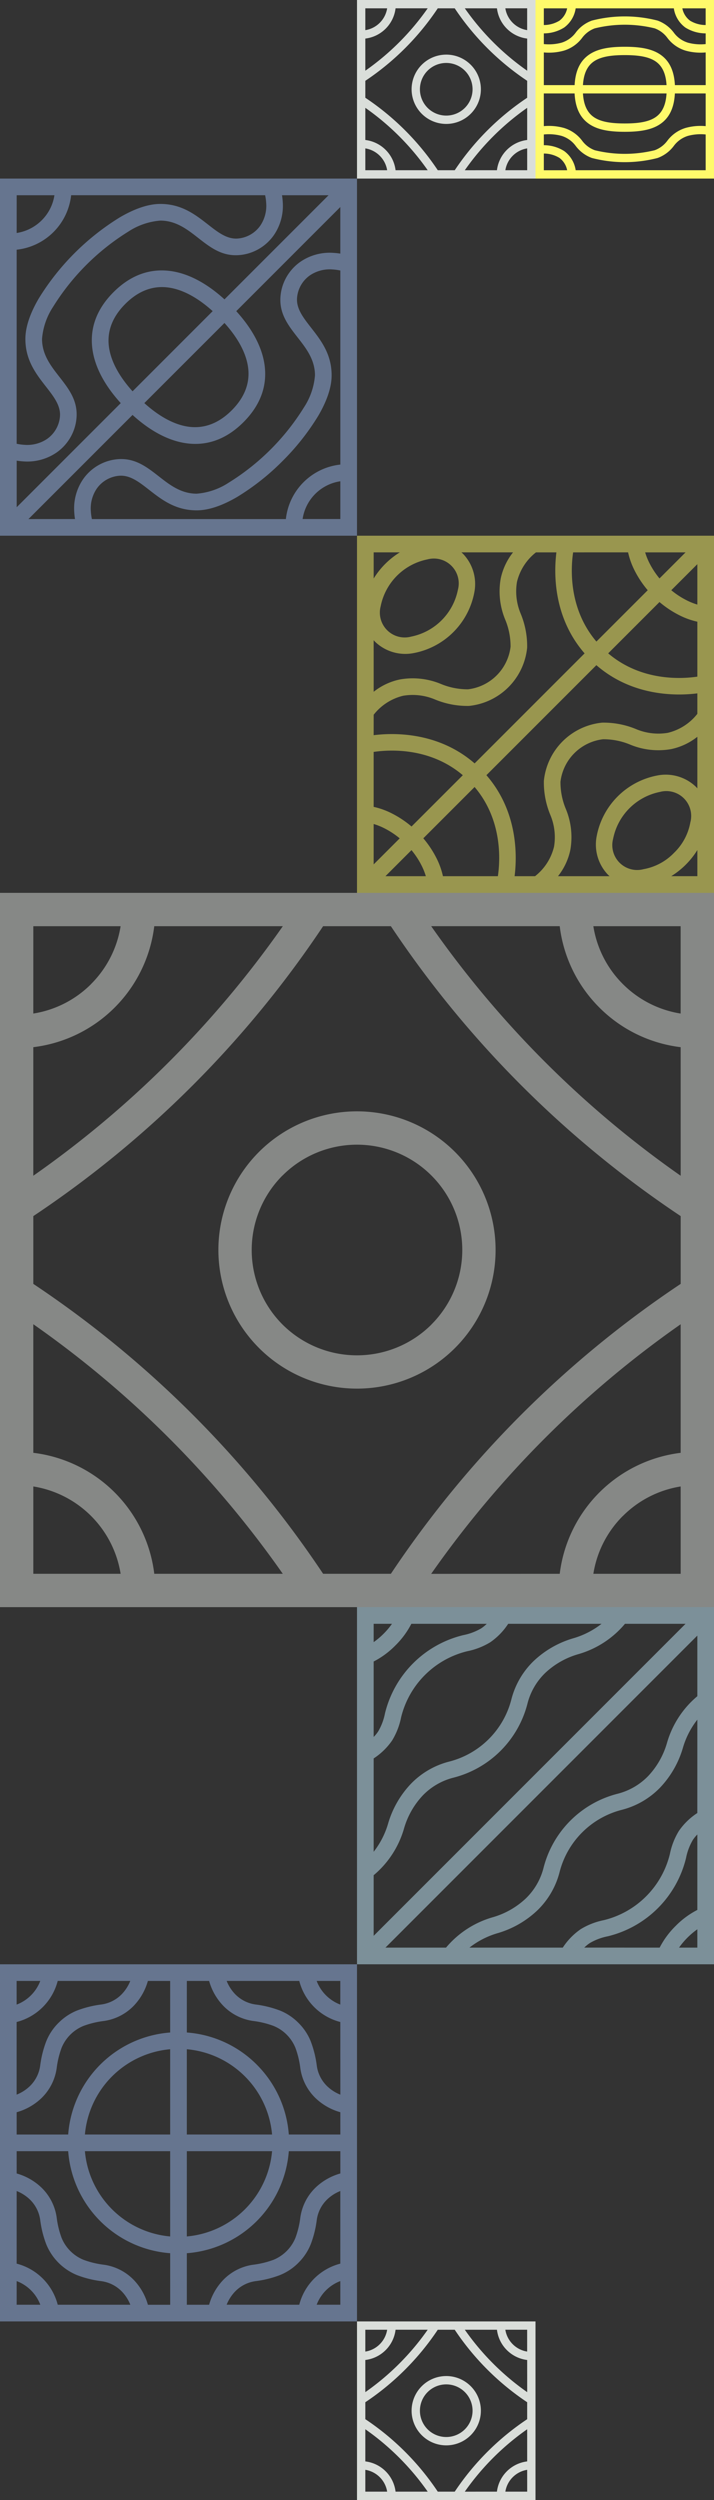
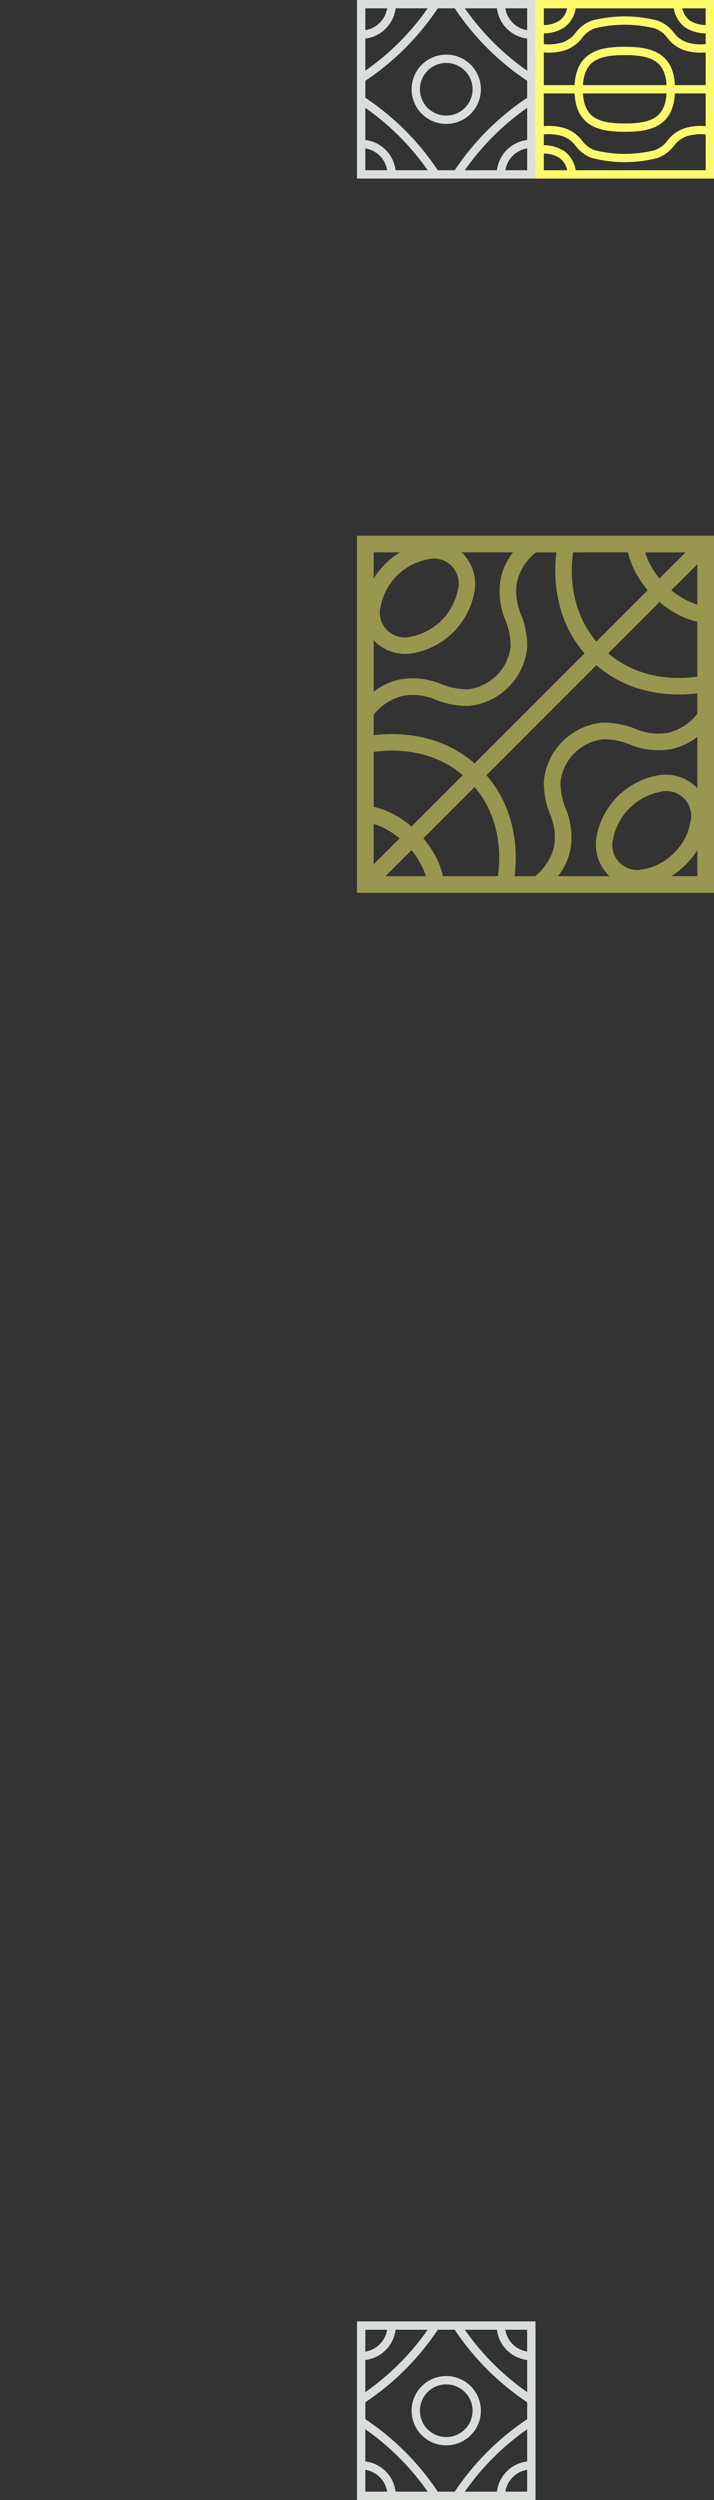
<svg xmlns="http://www.w3.org/2000/svg" width="160" height="560">
  <rect width="100%" height="100%" fill="#333333" stroke="none" />
  <defs>
    <clipPath id="a">
-       <path data-name="長方形 20" transform="translate(191.52 663)" fill="none" d="M0 0h80v80H0z" />
-     </clipPath>
+       </clipPath>
    <clipPath id="b">
-       <path data-name="長方形 21" transform="translate(191.52 423)" fill="none" d="M0 0h160v160H0z" />
-     </clipPath>
+       </clipPath>
    <clipPath id="c">
      <path data-name="長方形 22" transform="translate(271.52 343)" fill="none" d="M0 0h80v80H0z" />
    </clipPath>
    <clipPath id="d">
      <path data-name="長方形 23" transform="translate(191.52 263)" fill="none" d="M0 0h80v80H0z" />
    </clipPath>
    <clipPath id="e">
-       <path data-name="長方形 24" transform="translate(271.52 583)" fill="none" d="M0 0h80v80H0z" />
-     </clipPath>
+       </clipPath>
    <clipPath id="f">
      <path data-name="長方形 110" transform="translate(271.52 223)" fill="none" d="M0 0h40v40H0z" />
    </clipPath>
    <clipPath id="g">
      <path data-name="長方形 119" transform="translate(311.52 223)" fill="none" d="M0 0h40v40H0z" />
    </clipPath>
  </defs>
  <g data-name="グループ 262">
    <g data-name="グループ 51">
      <g data-name="グループ 50">
        <g data-name="グループ 49" clip-path="url(#a)" transform="translate(-191.52 -223)" opacity=".5">
          <path data-name="パス 14" d="M193.387 663h78.133v80h-80v-80zm55.661 22.471a24.7 24.7 0 017.191 15.662h11.548v-4.994a13.166 13.166 0 01-5.512-3.119 11.558 11.558 0 01-3.455-6.742 20.215 20.215 0 00-1.094-4.552 8.926 8.926 0 00-4.933-4.929 20.018 20.018 0 00-4.551-1.1 11.552 11.552 0 01-6.742-3.455 13.162 13.162 0 01-3.12-5.512h-4.993v11.549a24.7 24.7 0 0115.661 7.189m7.191 19.4a24.793 24.793 0 01-22.852 22.852v11.548h4.993a13.166 13.166 0 013.12-5.513 11.551 11.551 0 016.742-3.454 20.13 20.13 0 004.558-1.1 8.991 8.991 0 004.923-4.922 20.151 20.151 0 001.1-4.559 11.552 11.552 0 013.455-6.741 13.16 13.16 0 015.512-3.121v-4.993zm-26.585 22.852a24.789 24.789 0 01-22.854-22.854h-11.546v4.993a13.163 13.163 0 015.513 3.121 11.556 11.556 0 013.454 6.741 20.152 20.152 0 001.1 4.559 8.991 8.991 0 004.923 4.922 20.13 20.13 0 004.558 1.1 11.551 11.551 0 016.742 3.454 13.177 13.177 0 013.12 5.513h4.993zM206.8 701.133a24.784 24.784 0 0122.851-22.851v-11.549h-4.993a13.173 13.173 0 01-3.12 5.512 11.552 11.552 0 01-6.738 3.455 20.127 20.127 0 00-4.558 1.1 8.939 8.939 0 00-4.923 4.923 20.142 20.142 0 00-1.1 4.558 11.562 11.562 0 01-3.454 6.742 13.17 13.17 0 01-5.513 3.119v4.994zm45.69 0a21.06 21.06 0 00-19.106-19.106v19.106zm-22.839-19.106a21.057 21.057 0 00-19.106 19.106h19.106zm-19.106 22.839a21.053 21.053 0 0019.106 19.1v-19.1zm22.839 19.1a21.055 21.055 0 0019.106-19.1h-19.103zm-38.133 6.09a12.811 12.811 0 019.205 9.205h16.27a9.175 9.175 0 00-1.872-2.931 7.874 7.874 0 00-4.6-2.347 23.446 23.446 0 01-5.4-1.33 12.6 12.6 0 01-6.993-6.993 23.541 23.541 0 01-1.331-5.4 7.867 7.867 0 00-2.346-4.6 9.158 9.158 0 00-2.931-1.872zm5.3 9.205q-.148-.4-.337-.782a9.137 9.137 0 00-4.178-4.178 8.65 8.65 0 00-.782-.337v5.3zm58.031 0a12.812 12.812 0 019.2-9.205v-16.27a9.158 9.158 0 00-2.931 1.872 7.874 7.874 0 00-2.347 4.6 23.492 23.492 0 01-1.33 5.4 12.259 12.259 0 01-2.782 4.2v.007a12.254 12.254 0 01-4.211 2.782 23.459 23.459 0 01-5.4 1.33 7.877 7.877 0 00-4.6 2.347 9.158 9.158 0 00-1.872 2.931zm9.2-5.3q-.4.148-.782.337a9.137 9.137 0 00-4.178 4.178q-.189.384-.337.782h5.3zm0-58.032a12.809 12.809 0 01-9.2-9.2h-16.27a9.174 9.174 0 001.872 2.932 7.873 7.873 0 004.6 2.346 23.563 23.563 0 015.4 1.33h.008a12.25 12.25 0 014.2 2.782l.007.008a12.222 12.222 0 012.782 4.2v.008a23.522 23.522 0 011.33 5.4 7.874 7.874 0 002.347 4.6 9.177 9.177 0 002.931 1.872zm-5.3-9.2q.148.4.337.782a9.146 9.146 0 004.178 4.179q.384.188.782.337v-5.3zm-58.031 0a12.793 12.793 0 01-9.205 9.2V692.2a9.177 9.177 0 002.931-1.872 7.87 7.87 0 002.346-4.6 23.572 23.572 0 011.331-5.4 12.256 12.256 0 012.781-4.211h.008a12.259 12.259 0 014.2-2.782 23.55 23.55 0 015.4-1.33 7.873 7.873 0 004.6-2.346 9.191 9.191 0 001.872-2.932zm-9.205 5.3c.265-.1.525-.212.782-.337a9.146 9.146 0 004.178-4.179q.189-.384.337-.782h-5.3z" fill="#99b7ec" fill-rule="evenodd" />
        </g>
      </g>
    </g>
    <g data-name="グループ 54">
      <g data-name="グループ 53">
        <g data-name="グループ 52" clip-path="url(#b)" transform="translate(-191.52 -223)" opacity=".5">
          <path data-name="パス 15" d="M191.521 579.267V423h160v160h-160zm80-107.327a31.048 31.048 0 00-21.962 53.008l.014.016a31.055 31.055 0 1021.947-53.024m16.68 14.378a23.592 23.592 0 00-33.366 0h-.015a23.629 23.629 0 000 33.365l.015.015a23.628 23.628 0 0033.366 0v-.015a23.588 23.588 0 000-33.365m-89.214 62.112a31.071 31.071 0 0127.105 27.1h28.8a227.282 227.282 0 00-55.909-55.906zm19.566 27.1a23.612 23.612 0 00-19.566-19.565v19.565zm-19.566-64.939a234.248 234.248 0 0164.942 64.939h15.185a234.248 234.248 0 0164.941-64.94v-15.183a234.249 234.249 0 01-64.941-64.94h-15.187a234.285 234.285 0 01-64.94 64.941zm117.964 64.942a31.111 31.111 0 0127.1-27.1v-28.8a227.282 227.282 0 00-55.907 55.908zm27.1-19.565a23.537 23.537 0 00-12.949 6.617h-.015a23.5 23.5 0 00-6.6 12.948h19.566zm0-98.4a31 31 0 01-18.215-8.874l-.015-.016a30.994 30.994 0 01-8.872-18.214h-28.803a227.2 227.2 0 0055.909 55.908zm-19.568-27.1a23.506 23.506 0 006.6 12.95l.015.014a23.5 23.5 0 0012.949 6.605v-19.57zm-98.395 0a31.071 31.071 0 01-27.105 27.1v28.8a227.272 227.272 0 0055.918-55.901zm-27.105 19.567a23.494 23.494 0 0012.95-6.6v-.014a23.539 23.539 0 006.616-12.95h-19.562z" fill="#dadeda" fill-rule="evenodd" />
        </g>
      </g>
    </g>
    <g data-name="グループ 57">
      <g data-name="グループ 56">
        <g data-name="グループ 55" clip-path="url(#c)" transform="translate(-191.52 -223)" opacity=".5">
          <path data-name="パス 16" d="M271.52 421.134V343h80v80h-80zm3.733-33.452c4.515-.564 14.456-.776 22.625 6.32l24.644-24.645c-7.1-8.168-6.882-18.111-6.318-22.625h-4.582a11.943 11.943 0 00-4.255 6.622 12.875 12.875 0 00.82 7.076 18.971 18.971 0 011.461 7.645 14.568 14.568 0 01-13.048 13.052 18.961 18.961 0 01-7.645-1.462 12.892 12.892 0 00-7.076-.82 11.944 11.944 0 00-6.622 4.258zm25.265 8.959c7.1 8.17 6.883 18.111 6.319 22.625h4.584a11.939 11.939 0 004.255-6.62 12.882 12.882 0 00-.821-7.076 18.972 18.972 0 01-1.461-7.644 14.567 14.567 0 0113.052-13.053 18.974 18.974 0 017.645 1.461 12.884 12.884 0 007.076.82 11.934 11.934 0 006.62-4.253v-4.586c-4.515.565-14.456.778-22.625-6.317zm2.572 22.625c.526-3.571 1.056-12.588-5.218-19.978l-11.493 11.493a22.451 22.451 0 012.9 4.345 17.066 17.066 0 011.5 4.14zm-7.858-22.618c-7.39-6.275-16.406-5.746-19.979-5.218v12.308a17 17 0 014.141 1.5 22.436 22.436 0 014.345 2.9zm24.719-49.916c-.527 3.574-1.056 12.59 5.217 19.979l11.5-11.5a22.4 22.4 0 01-2.9-4.341 17.1 17.1 0 01-1.5-4.142zm7.857 22.62c7.39 6.273 16.406 5.744 19.979 5.216v-12.306a17.061 17.061 0 01-4.141-1.505 22.474 22.474 0 01-4.342-2.9zm8.285-22.62a14.38 14.38 0 00.994 2.465 18.591 18.591 0 002.22 3.375l5.84-5.84zm5.854 8.48a18.489 18.489 0 003.375 2.22 14.413 14.413 0 002.465.994v-9.053zm-55 64.054a14.355 14.355 0 00-.994-2.464 18.442 18.442 0 00-2.223-3.373l-5.837 5.837zm-5.857-8.476a18.412 18.412 0 00-3.373-2.224 14.443 14.443 0 00-2.464-.993v9.054zm66.7-22.752a14.094 14.094 0 01-5.877 2.762 16.47 16.47 0 01-9.117-.98 15.556 15.556 0 00-6.157-1.228 10.908 10.908 0 00-9.524 9.523 15.571 15.571 0 001.229 6.157 16.464 16.464 0 01.98 9.118 14.091 14.091 0 01-2.762 5.876h11.556a9.931 9.931 0 01-.4-.373 9.774 9.774 0 01-2.493-8.553 17.051 17.051 0 0113.635-13.64 9.768 9.768 0 018.553 2.492q.193.193.374.4zm-5.226 26a12.534 12.534 0 003.656-6.831 5.57 5.57 0 00-6.817-6.816 13.371 13.371 0 00-10.486 10.485 5.57 5.57 0 006.817 6.818 12.539 12.539 0 006.83-3.656m5.226-.63a18 18 0 01-5.856 5.855h5.856zm-72.534-35.448a14.086 14.086 0 015.879-2.763 16.46 16.46 0 019.117.98 15.574 15.574 0 006.157 1.228 10.906 10.906 0 009.524-9.523 15.592 15.592 0 00-1.229-6.157 16.452 16.452 0 01-.98-9.117 14.1 14.1 0 012.763-5.879h-11.562c.137.121.269.246.4.376a9.77 9.77 0 012.493 8.553 17.053 17.053 0 01-13.637 13.642 9.774 9.774 0 01-8.553-2.493 8.793 8.793 0 01-.375-.4zm2.588-28.643a17.877 17.877 0 013.272-2.588h-5.86v5.861a17.807 17.807 0 012.588-3.273m9.47-1.016a13.374 13.374 0 00-10.486 10.486 5.57 5.57 0 006.817 6.817 13.371 13.371 0 0010.485-10.486 5.569 5.569 0 00-6.816-6.817" fill="#fffa6b" fill-rule="evenodd" />
        </g>
      </g>
    </g>
    <g data-name="グループ 60">
      <g data-name="グループ 59">
        <g data-name="グループ 58" clip-path="url(#d)" transform="translate(-191.52 -223)" opacity=".5">
-           <path data-name="パス 17" d="M191.52 341.133V263h80v80h-80zm3.734-18.729a11.3 11.3 0 001.747.238 7.938 7.938 0 005.07-1.322 6.838 6.838 0 002.6-3.561 6.69 6.69 0 00.295-1.611c.128-2.346-1.441-4.356-3.112-6.5-2.247-2.878-4.646-5.948-4.646-10.725 0-2.879 1.224-6.033 2.994-9.059a55.481 55.481 0 0118.19-18.189c3.027-1.771 6.18-2.994 9.058-2.994 4.776 0 7.848 2.4 10.726 4.646 2.14 1.671 4.149 3.24 6.5 3.11a6.648 6.648 0 001.611-.293 6.834 6.834 0 003.561-2.6 7.932 7.932 0 001.322-5.069 11.523 11.523 0 00-.238-1.748h-43.471a13.779 13.779 0 01-12.207 12.207zm59.46-55.671a14.557 14.557 0 01.167 1.543 11.58 11.58 0 01-1.993 7.4 10.563 10.563 0 01-5.5 4.027 10.378 10.378 0 01-2.516.454c-3.732.206-6.278-1.781-8.989-3.9-2.38-1.86-4.921-3.843-8.436-3.843a15.261 15.261 0 00-7.177 2.468 52.325 52.325 0 00-16.863 16.863 15.247 15.247 0 00-2.468 7.177c0 3.514 1.985 6.055 3.844 8.436 2.117 2.711 4.1 5.256 3.9 8.989a10.42 10.42 0 01-.454 2.515 10.58 10.58 0 01-4.027 5.5 11.6 11.6 0 01-7.4 1.993 14.58 14.58 0 01-1.543-.168v10.433l23.321-23.32c-3.308-3.636-5.562-7.542-6.255-11.486-.814-4.631.476-9.215 4.635-13.374 3.922-3.921 8.227-5.292 12.6-4.754 4.209.52 8.39 2.847 12.264 6.373l23.326-23.326zm-46.387 72.534a14.832 14.832 0 01-.167-1.542 11.585 11.585 0 011.993-7.4 10.561 10.561 0 015.5-4.028 10.37 10.37 0 012.516-.454c3.732-.2 6.278 1.782 8.989 3.9 2.38 1.859 4.921 3.843 8.436 3.843a15.252 15.252 0 007.177-2.469 52.091 52.091 0 0016.863-16.863 15.26 15.26 0 002.469-7.177c0-3.514-1.985-6.056-3.844-8.437-2.117-2.711-4.1-5.255-3.9-8.988a10.372 10.372 0 01.455-2.515 10.571 10.571 0 014.027-5.5 11.6 11.6 0 017.4-1.994 15.337 15.337 0 011.542.168v-10.438L244.462 292.7c3.525 3.875 5.853 8.057 6.372 12.266.539 4.368-.832 8.674-4.753 12.6-4.159 4.159-8.744 5.451-13.374 4.637-3.945-.7-7.851-2.948-11.486-6.256l-23.327 23.327zm59.46-55.671a11.385 11.385 0 00-1.745-.239 7.932 7.932 0 00-5.07 1.323 6.831 6.831 0 00-2.6 3.561 6.709 6.709 0 00-.295 1.611c-.128 2.346 1.442 4.355 3.112 6.5 2.248 2.877 4.646 5.948 4.646 10.725 0 2.877-1.223 6.031-2.993 9.058a53.436 53.436 0 01-8.027 10.157l-.007.007a53.419 53.419 0 01-10.157 8.026c-3.028 1.772-6.182 2.994-9.058 2.994-4.777 0-7.848-2.4-10.726-4.646-2.14-1.671-4.149-3.239-6.495-3.111a6.65 6.65 0 00-1.611.295 6.829 6.829 0 00-3.562 2.6 7.931 7.931 0 00-1.322 5.071 11.532 11.532 0 00.238 1.746h43.465a13.778 13.778 0 0112.206-12.208zm-43.924 29.7c3.089 2.786 6.321 4.668 9.487 5.224 3.439.6 6.891-.4 10.09-3.6 3.024-3.023 4.089-6.265 3.689-9.5-.413-3.352-2.351-6.793-5.31-10.075zm15.316-20.6c-3.281-2.959-6.723-4.9-10.075-5.311-3.238-.4-6.48.667-9.5 3.69-3.2 3.2-4.205 6.652-3.6 10.091.556 3.165 2.437 6.4 5.223 9.486zm28.608 38.107a10.052 10.052 0 00-8.456 8.459h8.456zm-72.533-55.613a10.139 10.139 0 007.862-6.241 10.085 10.085 0 00.6-2.216h-8.457z" fill="#99b7ec" fill-rule="evenodd" />
-         </g>
+           </g>
      </g>
    </g>
    <g data-name="グループ 63">
      <g data-name="グループ 62">
        <g data-name="グループ 61" clip-path="url(#e)" transform="translate(-191.52 -223)" opacity=".5">
          <path data-name="パス 18" d="M349.654 663H271.52v-80h80v80zm-58.183-3.733a21.3 21.3 0 0110.423-6.79 18.08 18.08 0 007.462-4.23 14.513 14.513 0 003.948-6.781 22.981 22.981 0 0116.682-16.682 14.518 14.518 0 006.781-3.948 18.08 18.08 0 004.23-7.462 21.308 21.308 0 016.79-10.423v-13.578l-69.894 69.894zm56.316-51.067a18.7 18.7 0 00-3.217 6.251 21.766 21.766 0 01-5.135 8.979 18.192 18.192 0 01-8.5 4.953 19.327 19.327 0 00-14.035 14.031 18.192 18.192 0 01-4.953 8.5 21.759 21.759 0 01-8.979 5.135 18.714 18.714 0 00-6.251 3.217h20.917a14.842 14.842 0 014.035-4.144 15.91 15.91 0 015.153-2.005 20.16 20.16 0 0014.811-14.811 15.923 15.923 0 012.005-5.154 14.84 14.84 0 014.144-4.034zm0 46.96a17.293 17.293 0 00-4.1 4.105h4.1zm-8.443 4.105a18.976 18.976 0 013.581-4.855l.007-.007a18.957 18.957 0 014.855-3.579v-16.9a7.926 7.926 0 00-1.023 1.254 12.769 12.769 0 00-1.509 4.015 23.832 23.832 0 01-17.54 17.539 12.772 12.772 0 00-4.014 1.509 7.928 7.928 0 00-1.254 1.023zM275.253 637.8a18.68 18.68 0 003.218-6.253 21.774 21.774 0 015.136-8.979 18.211 18.211 0 018.5-4.954 19.308 19.308 0 0014.028-14.027 18.2 18.2 0 014.953-8.5 21.786 21.786 0 018.979-5.136 18.679 18.679 0 006.253-3.218H305.4a14.855 14.855 0 01-4.036 4.146 15.957 15.957 0 01-5.152 2A20.162 20.162 0 00281.4 607.7a15.9 15.9 0 01-2 5.152 14.856 14.856 0 01-4.146 4.037zm56.318-51.068a21.294 21.294 0 01-10.423 6.792 18.092 18.092 0 00-7.463 4.231 14.5 14.5 0 00-3.946 6.781 22.993 22.993 0 01-16.683 16.682 14.5 14.5 0 00-6.78 3.947 18.064 18.064 0 00-4.231 7.462 21.3 21.3 0 01-6.792 10.423v13.576l69.894-69.894zm-47.871 0a18.967 18.967 0 01-3.583 4.857l-.007.007a18.989 18.989 0 01-4.857 3.583v16.9a7.916 7.916 0 001.024-1.254 12.775 12.775 0 001.51-4.016 23.833 23.833 0 0117.539-17.539 12.776 12.776 0 004.016-1.51 8.04 8.04 0 001.254-1.024zm-8.447 4.107a16.469 16.469 0 002.223-1.876l.009-.008a16.593 16.593 0 001.875-2.223h-4.107z" fill="#c5edff" fill-rule="evenodd" />
        </g>
      </g>
    </g>
    <path data-name="パス 65" d="M80.001 559.067V520h40v40h-40zm20-26.831a7.762 7.762 0 00-5.49 13.252 7.763 7.763 0 105.486-13.254m4.17 3.594a5.9 5.9 0 00-8.34 0 5.9 5.9 0 000 8.341 5.908 5.908 0 008.34 0 5.894 5.894 0 000-8.341m-22.3 15.528a7.767 7.767 0 016.776 6.776h7.2a56.817 56.817 0 00-13.976-13.978zm4.89 6.776a5.9 5.9 0 00-4.89-4.893v4.893zm-4.89-16.236a58.579 58.579 0 0116.235 16.236h3.8a58.543 58.543 0 0116.232-16.232v-3.8a58.543 58.543 0 01-16.235-16.236h-3.8A58.543 58.543 0 0181.867 538.1zm29.491 16.236a7.775 7.775 0 016.776-6.776v-7.2a56.753 56.753 0 00-13.977 13.978zm6.776-4.893a5.89 5.89 0 00-3.237 1.655 5.871 5.871 0 00-1.651 3.238h4.892zm0-24.6a7.752 7.752 0 01-4.554-2.218 7.752 7.752 0 01-2.218-4.555h-7.2a56.8 56.8 0 0013.977 13.978zm-4.892-6.777a5.868 5.868 0 001.651 3.238 5.865 5.865 0 003.237 1.651v-4.893zm-24.6 0a7.764 7.764 0 01-6.776 6.777v7.2a56.771 56.771 0 0013.976-13.978zm-6.776 4.893a5.877 5.877 0 003.238-1.651 5.876 5.876 0 001.652-3.238h-4.89z" fill="#dadeda" fill-rule="evenodd" />
    <g data-name="グループ 195">
      <g data-name="グループ 194" clip-path="url(#f)" transform="translate(-191.52 -223)">
        <path data-name="パス 66" d="M271.521 262.067V223h40v40h-40zm20-26.831a7.762 7.762 0 00-5.49 13.252 7.763 7.763 0 105.486-13.254m4.17 3.594a5.9 5.9 0 00-8.34 0 5.9 5.9 0 000 8.341 5.908 5.908 0 008.34 0 5.894 5.894 0 000-8.341m-22.3 15.528a7.767 7.767 0 016.776 6.776h7.2a56.816 56.816 0 00-13.976-13.978zm4.89 6.776a5.9 5.9 0 00-4.89-4.893v4.893zm-4.89-16.236a58.579 58.579 0 0116.235 16.236h3.8a58.543 58.543 0 0116.232-16.232v-3.8a58.542 58.542 0 01-16.235-16.236h-3.8a58.542 58.542 0 01-16.232 16.236zm29.491 16.236a7.775 7.775 0 016.776-6.776v-7.2a56.752 56.752 0 00-13.977 13.978zm6.776-4.893a5.89 5.89 0 00-3.237 1.655 5.871 5.871 0 00-1.651 3.238h4.892zm0-24.6a7.752 7.752 0 01-4.554-2.218 7.752 7.752 0 01-2.218-4.555h-7.2a56.8 56.8 0 0013.977 13.978zm-4.892-6.777a5.868 5.868 0 001.651 3.238 5.865 5.865 0 003.237 1.651v-4.893zm-24.6 0a7.764 7.764 0 01-6.776 6.777v7.2a56.77 56.77 0 0013.976-13.978zm-6.776 4.893a5.878 5.878 0 003.238-1.651 5.876 5.876 0 001.652-3.238h-4.89z" fill="#dadeda" fill-rule="evenodd" />
      </g>
    </g>
    <g data-name="グループ 216">
      <g data-name="グループ 215" clip-path="url(#g)" transform="translate(-191.52 -223)">
        <path data-name="パス 71" d="M311.52 262.067V223h40v40h-40zm38.133-31.591a8.564 8.564 0 01-4.554-1.309 6.5 6.5 0 01-2.582-4.3h-21.994a6.5 6.5 0 01-2.582 4.3 8.57 8.57 0 01-4.555 1.309v2.4a10.944 10.944 0 003.953-.309 6.2 6.2 0 003.147-2.2 7.892 7.892 0 013.678-2.758 29.465 29.465 0 0114.712 0 7.9 7.9 0 013.678 2.758 6.193 6.193 0 003.147 2.2 10.941 10.941 0 003.952.309zm-5.227-5.609a4.526 4.526 0 001.734 2.768 6.709 6.709 0 003.49.973v-3.741zm-31.04 3.741a6.709 6.709 0 003.49-.973 4.526 4.526 0 001.737-2.768h-5.227zm0 26.916a8.579 8.579 0 014.555 1.309 6.5 6.5 0 012.582 4.3h29.13v-8.011a10.9 10.9 0 00-3.952.309 6.2 6.2 0 00-3.147 2.2 7.9 7.9 0 01-3.678 2.76 29.464 29.464 0 01-14.712 0 7.9 7.9 0 01-3.678-2.76 6.205 6.205 0 00-3.147-2.2 10.9 10.9 0 00-3.953-.309zm5.227 5.61a4.531 4.531 0 00-1.737-2.769 6.718 6.718 0 00-3.49-.972v3.741zm-5.227-9.879a12.55 12.55 0 014.492.4 8 8 0 014.066 2.83 6.194 6.194 0 002.869 2.169 28.2 28.2 0 0013.413 0 6.189 6.189 0 002.869-2.169 8 8 0 014.066-2.83 12.552 12.552 0 014.492-.4v-7.321h-6.9c-.181 3.462-1.393 5.587-3.323 6.882-2.028 1.359-4.775 1.708-7.913 1.708s-5.886-.349-7.913-1.708c-1.931-1.295-3.142-3.42-3.324-6.882h-6.9zm36.267-16.509a12.53 12.53 0 01-4.492-.4 8 8 0 01-4.066-2.83 6.174 6.174 0 00-2.869-2.168 28.168 28.168 0 00-13.413 0 6.179 6.179 0 00-2.869 2.168 8 8 0 01-4.066 2.83 12.528 12.528 0 01-4.492.4v7.321h6.9c.182-3.463 1.393-5.588 3.324-6.882 2.027-1.359 4.774-1.708 7.913-1.708s5.885.349 7.913 1.708c1.93 1.294 3.142 3.419 3.323 6.882h6.9zm-25.011 1.985c-1.422.953-2.325 2.6-2.489 5.336h18.733c-.163-2.739-1.066-4.383-2.488-5.336-1.647-1.1-4.065-1.388-6.878-1.388s-5.231.284-6.878 1.388m-2.489 7.2c.164 2.739 1.067 4.383 2.489 5.336 1.647 1.1 4.065 1.388 6.878 1.388s5.231-.284 6.878-1.388c1.422-.953 2.325-2.6 2.488-5.336z" fill="#fffa6b" fill-rule="evenodd" />
      </g>
    </g>
  </g>
</svg>